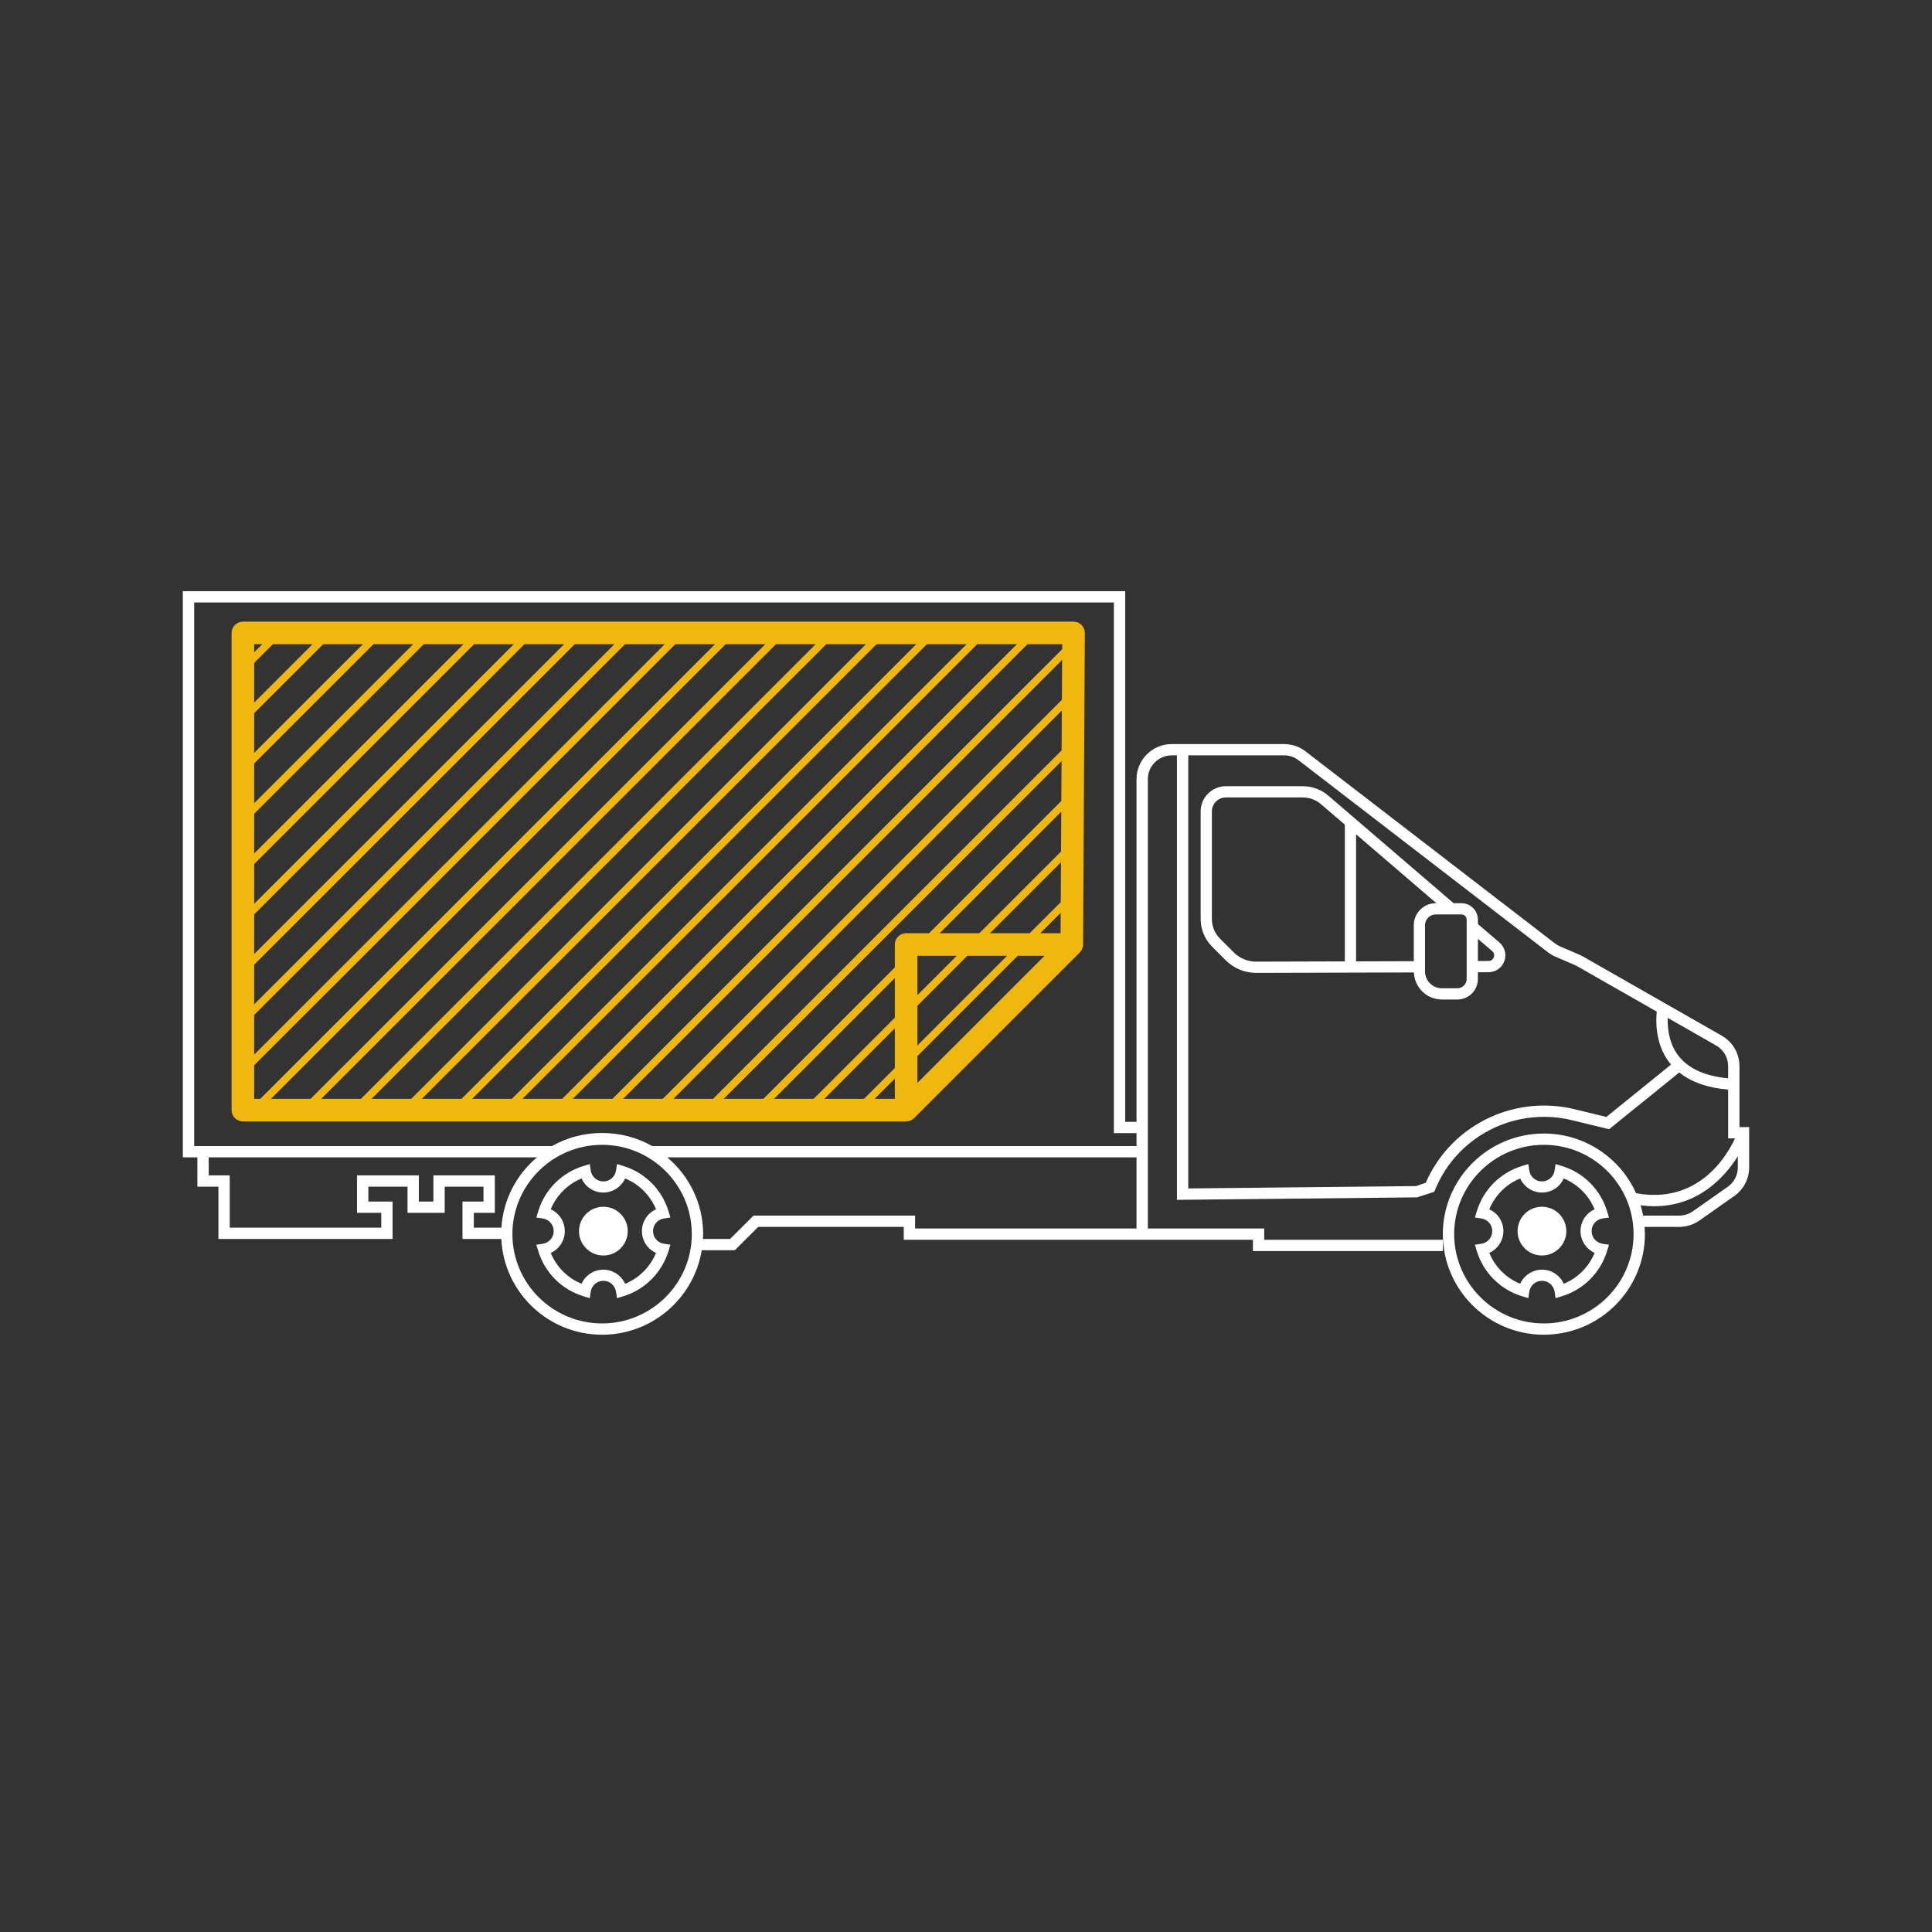
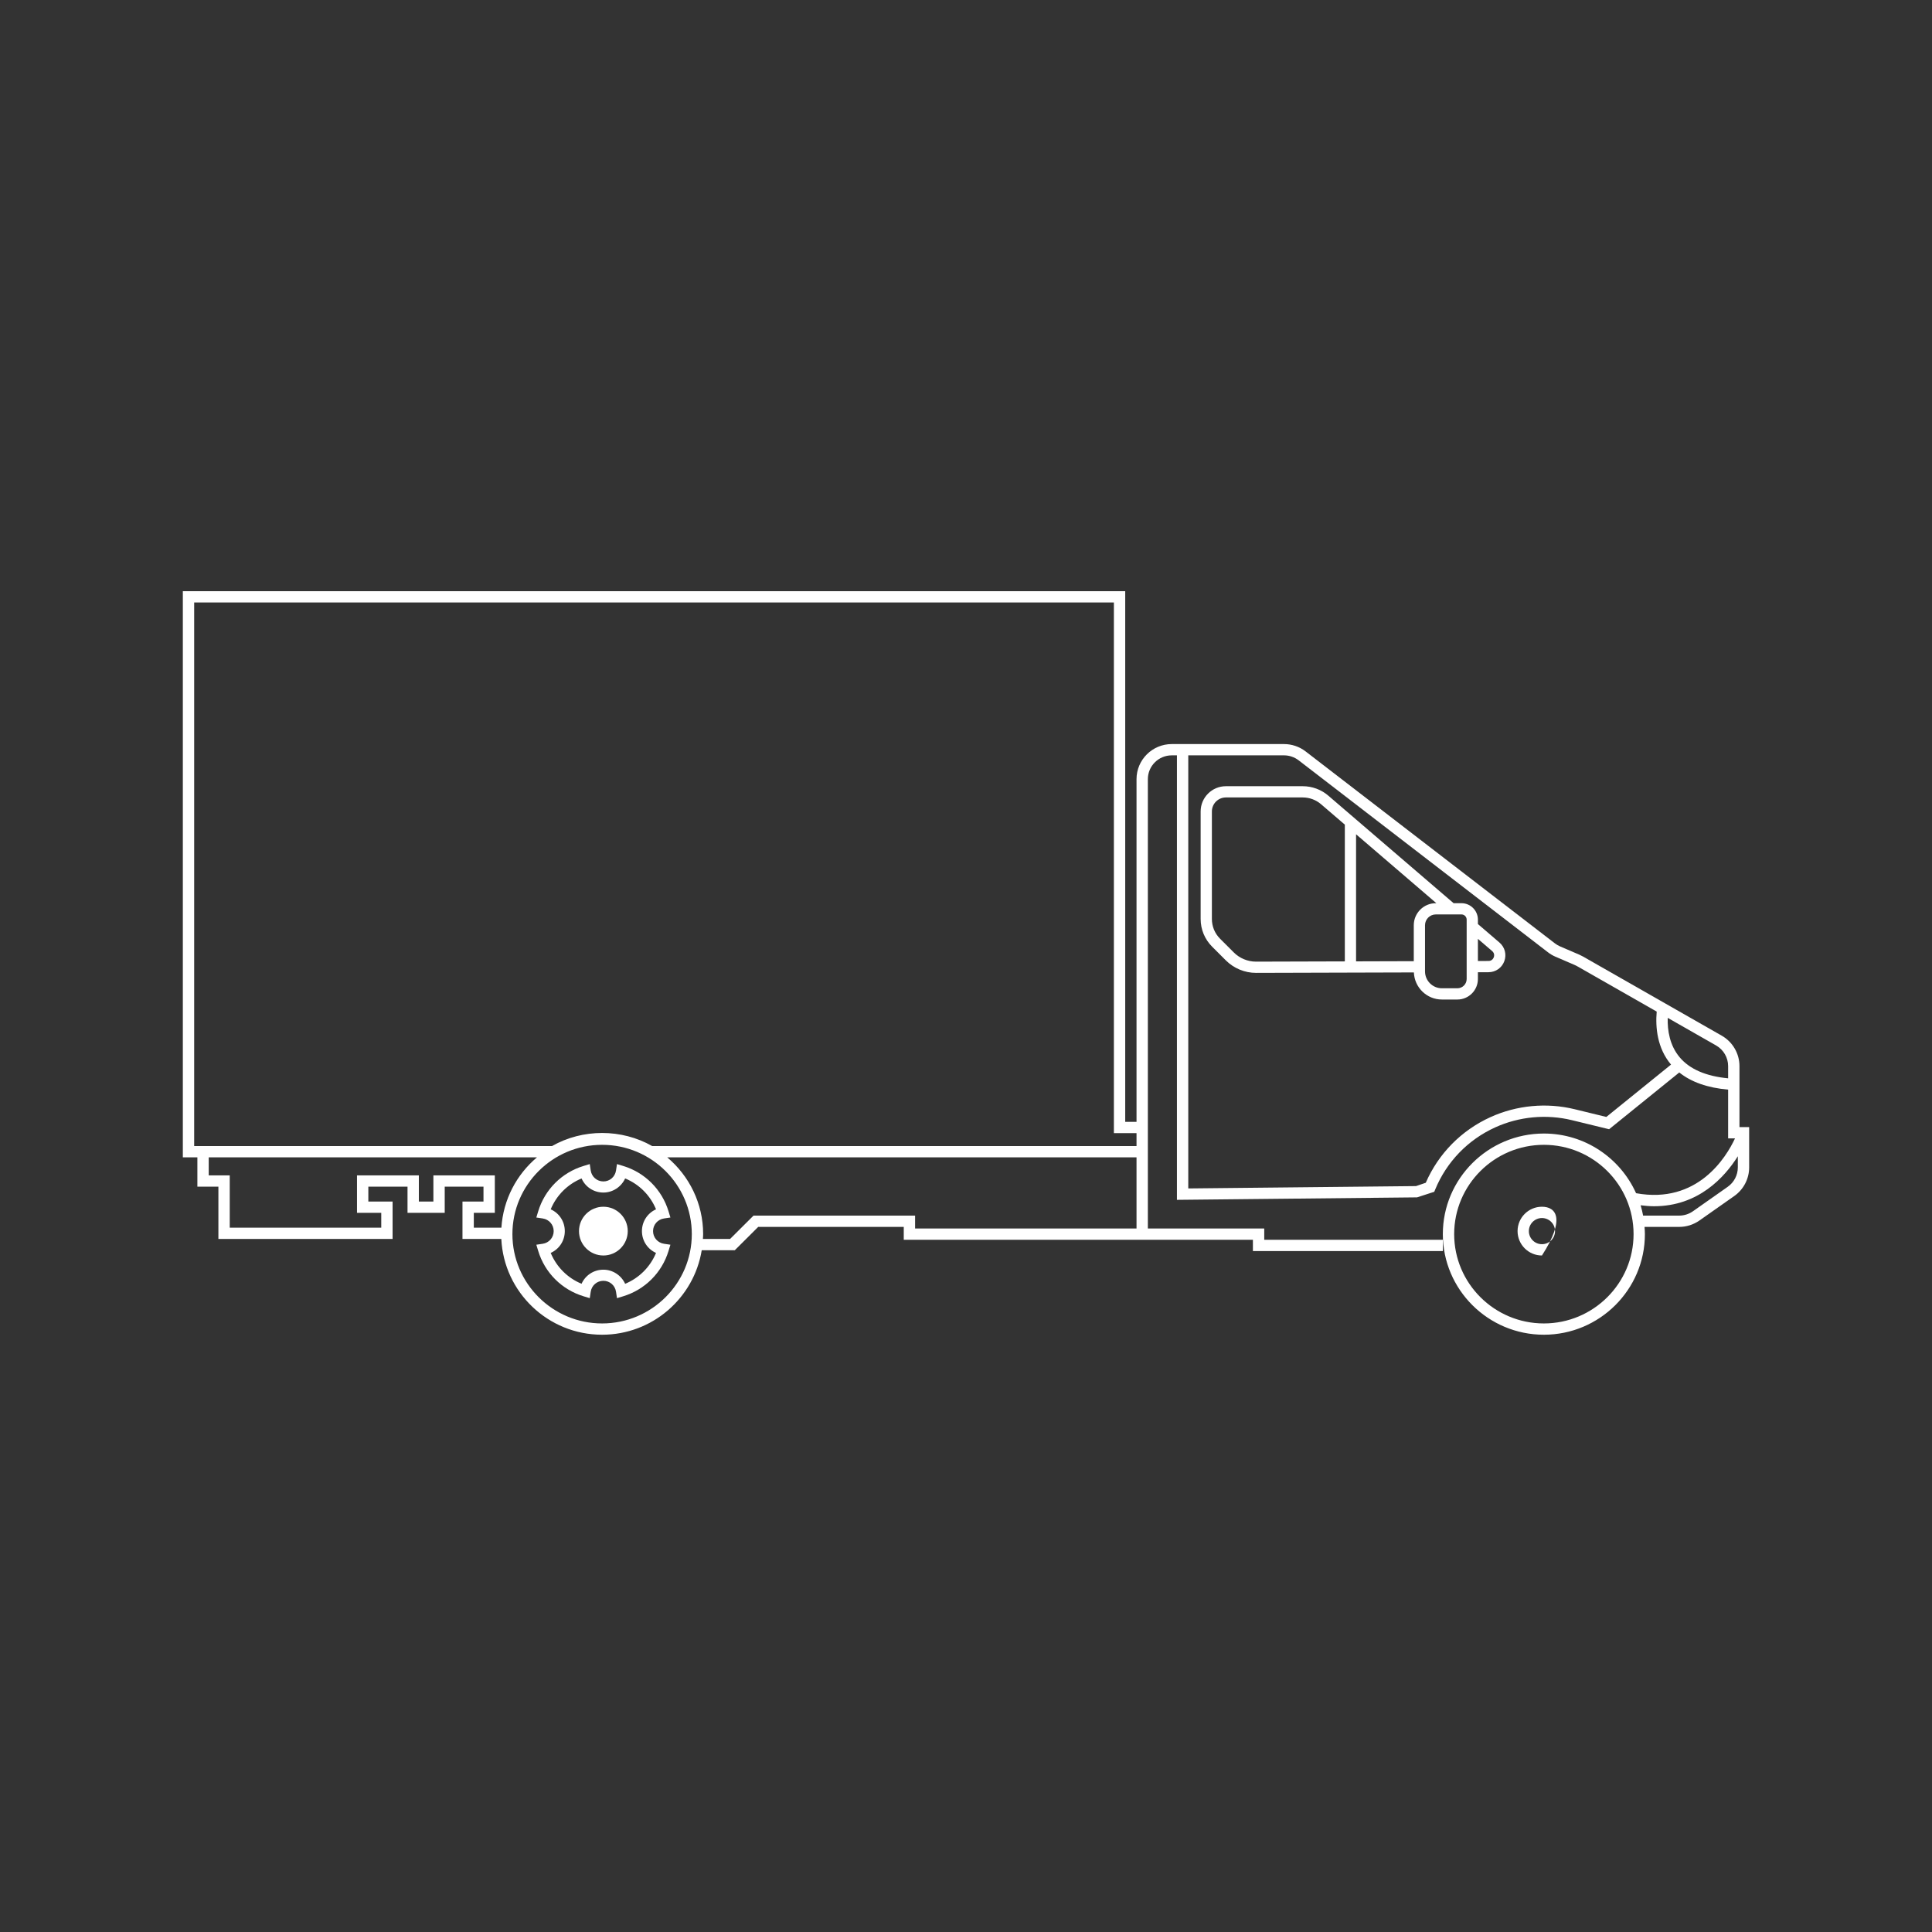
<svg xmlns="http://www.w3.org/2000/svg" width="317" height="317" viewBox="0 0 317 317" fill="none">
  <rect x="0" y="0" width="317" height="317" fill="#333333" stroke="none" />
-   <path d="M39.852 102C38.83 102 38 102.829 38 103.852V182.148C38 183.171 38.83 184 39.852 184H148.677C148.799 184 148.919 183.988 149.038 183.964C149.086 183.955 149.13 183.936 149.177 183.922C149.247 183.903 149.316 183.887 149.383 183.86C149.439 183.837 149.49 183.803 149.543 183.775C149.597 183.747 149.652 183.724 149.703 183.69C149.804 183.623 149.9 183.545 149.987 183.457L177.168 156.283C177.285 156.166 177.378 156.031 177.459 155.89C177.478 155.856 177.496 155.823 177.513 155.788C177.584 155.644 177.642 155.495 177.674 155.338C177.675 155.333 177.674 155.328 177.676 155.323C177.697 155.212 177.71 155.099 177.711 154.984L178 103.862C178.002 103.37 177.808 102.896 177.461 102.546C177.114 102.197 176.641 102 176.148 102H39.852ZM174.28 106.523L151.764 129.032L122.068 158.721L115.424 165.364L100.488 180.296H93.98L108.873 165.407L115.518 158.764L145.214 129.075L168.59 105.704H174.285L174.28 106.523ZM150.53 177.678V173.276L160.062 163.746L166.983 156.826H171.387L150.53 177.678ZM152.545 169.515L150.53 171.53V165.023L152.638 162.915L158.729 156.826H165.237L152.545 169.515ZM151.764 162.042L150.53 163.277V156.826H156.982L151.764 162.042ZM146.825 166.98L145.12 168.685L133.506 180.296H126.998L138.57 168.728L145.214 162.085L146.825 160.474V166.98ZM145.993 169.558L146.825 168.726V175.234L141.761 180.296H135.252L145.993 169.558ZM146.825 176.979V180.296H143.507L146.825 176.979ZM174.017 153.122H170.688L174.036 149.775L174.017 153.122ZM168.942 153.122H162.433L174.083 141.475L174.046 148.02L168.942 153.122ZM160.687 153.122H154.179L174.13 133.176L174.093 139.719L160.687 153.122ZM168.361 137.198L152.433 153.122H148.677C147.655 153.122 146.825 153.951 146.825 154.974V158.729L144.341 161.212L137.696 167.855L125.252 180.296H118.743L137.789 161.255L161.81 137.241L174.176 124.877L174.139 131.421L168.361 137.198ZM166.613 130.693L130.272 167.024L116.997 180.296H110.489L130.366 160.425L154.386 136.41L156.278 134.519L160.062 130.736L174.223 116.578L174.186 123.121L166.613 130.693ZM155.405 133.646L122.848 166.194L108.743 180.296H102.234L116.297 166.237L122.941 159.594L146.961 135.58L174.27 108.278L174.233 114.822L155.405 133.646ZM41.705 180.296V174.791L56.904 159.595L63.548 152.953L87.568 128.938L110.809 105.704H117.317L94.119 128.896L70.099 152.911L42.706 180.296H41.705ZM41.705 105.704H43.027L41.705 107.026V105.704ZM44.773 105.704H51.281L41.705 115.277V108.771L44.773 105.704ZM41.705 117.023L53.027 105.704H59.535L47.827 117.409L41.705 123.53V117.023ZM43.024 123.957L61.282 105.704H67.789L55.25 118.24L53.358 120.131L49.574 123.914L41.705 131.782V125.276L43.024 123.957ZM54.231 121.004L69.536 105.704H76.045L62.675 119.07L41.705 140.035V133.528L54.231 121.004ZM57.871 125.618L77.791 105.704H84.299L64.422 125.575L41.705 148.288V141.781L57.871 125.618ZM70.972 120.773L86.045 105.704H92.554L77.523 120.73L41.705 156.54V150.034L70.972 120.773ZM48.699 151.292L72.72 127.278L94.3 105.704H100.808L79.271 127.235L55.251 151.25L41.705 164.793V158.286L48.699 151.292ZM49.48 158.765L85.821 122.433L102.554 105.704H109.063L92.371 122.391L62.675 152.08L56.031 158.723L41.705 173.045V166.538L49.48 158.765ZM64.328 160.425L100.669 124.094L119.063 105.704H125.572L107.22 124.051L70.879 160.383L50.96 180.296H44.453L64.328 160.425ZM78.396 154.613L102.417 130.599L127.318 105.704H133.826L108.967 130.556L84.948 154.571L78.303 161.213L59.216 180.296H52.706L78.396 154.613ZM79.177 162.086L85.821 155.443L115.518 125.754L135.572 105.704H142.081L122.068 125.712L92.371 155.401L85.727 162.043L67.47 180.296H60.962L79.177 162.086ZM86.6 162.916L93.245 156.273L117.264 132.259L143.827 105.704H150.335L125.709 130.325L93.152 162.874L75.725 180.296H69.216L86.6 162.916ZM100.669 157.104L124.69 133.09L126.582 131.198L130.366 127.415L152.081 105.704H158.59L136.916 127.372L100.575 163.704L83.979 180.296H77.471L100.669 157.104ZM108.093 157.934L132.113 133.92L160.336 105.704H166.844L138.665 133.877L114.644 157.891L108 164.534L92.234 180.296H85.725L108.093 157.934Z" fill="#F0B70E" />
  <path d="M285.409 184.933V174.926C285.409 172.868 284.295 170.955 282.503 169.933L259.714 156.933C259.526 156.827 259.335 156.731 259.138 156.646L255.969 155.282C255.669 155.152 255.385 154.985 255.127 154.787L214.219 123.288C213.211 122.512 211.956 122.086 210.684 122.086H192.259C189.072 122.086 186.479 124.667 186.479 127.84V184.075H184.625V97H30V189.9H32.386V194.706H35.835V203.288H64.415V197.146H60.437V194.706H66.865V198.997H72.969V194.706H79.33V197.146H75.883V203.288H82.255C82.675 212.02 89.921 219 98.793 219C107.028 219 113.861 212.983 115.138 205.137H120.562L124.407 201.308H148.287V203.42H205.575V205.269H236.74V203.417H207.435V201.568H188.339V127.84C188.339 125.688 190.097 123.937 192.259 123.937H193.11V196.868L232.507 196.462L235.331 195.547L235.491 195.159C237.36 190.629 240.853 187.014 245.329 184.98C249.256 183.196 253.731 182.776 257.922 183.797L264.02 185.283L275.533 175.969C277.493 177.545 280.178 178.489 283.549 178.785V186.785H284.678C283.227 189.89 278.537 197.613 268.445 195.78C265.855 190.019 260.054 185.989 253.316 185.989C244.175 185.989 236.738 193.393 236.738 202.494C236.738 211.595 244.175 219 253.316 219C262.456 219 269.893 211.595 269.893 202.494C269.893 202.094 269.861 201.701 269.833 201.308H275.514C276.714 201.308 277.867 200.944 278.847 200.255L284.554 196.243C286.086 195.167 287 193.41 287 191.542V184.933H285.409ZM31.86 98.852H182.766V185.926H186.479V188.048H107.017C101.994 185.181 95.594 185.179 90.568 188.048H31.86V98.852ZM77.743 198.997H81.19V192.855H71.109V197.146H68.725V192.855H58.577V198.997H62.556V201.436H37.695V192.855H34.246V189.9H88.102C84.761 192.715 82.565 196.821 82.269 201.436H77.743V198.997ZM98.793 217.148C90.677 217.148 84.075 210.574 84.075 202.494C84.075 194.414 90.677 187.841 98.793 187.841C106.908 187.841 113.511 194.414 113.511 202.494C113.511 210.574 106.908 217.148 98.793 217.148ZM186.479 201.568H150.147V199.456H123.637L119.792 203.285H115.331C115.343 203.021 115.371 202.761 115.371 202.494C115.371 197.448 113.079 192.93 109.483 189.9H186.479V201.568ZM263.564 183.266L258.364 181.999C253.768 180.878 248.862 181.339 244.557 183.296C239.779 185.466 236.022 189.281 233.937 194.066L232.337 194.612L194.97 194.997V123.937H210.684C211.546 123.937 212.398 124.227 213.081 124.753L253.989 156.252C254.371 156.545 254.787 156.79 255.23 156.981L258.4 158.346C258.536 158.405 258.667 158.47 258.791 158.542L271.829 165.979C271.609 168.559 271.895 171.962 274.181 174.677L263.564 183.266ZM275.612 173.495C273.961 171.541 273.58 169.081 273.635 167.009L281.578 171.54C282.794 172.233 283.549 173.53 283.549 174.926V176.929C279.929 176.585 277.254 175.439 275.612 173.495ZM253.316 217.148C245.201 217.148 238.598 210.574 238.598 202.494C238.598 194.414 245.201 187.841 253.316 187.841C261.431 187.841 268.034 194.414 268.034 202.494C268.034 210.574 261.431 217.148 253.316 217.148ZM283.481 194.73L277.775 198.742C277.11 199.209 276.328 199.456 275.514 199.456H269.6C269.491 198.881 269.357 198.314 269.19 197.761C269.953 197.856 270.696 197.918 271.402 197.918C278.66 197.918 282.961 193.18 285.14 189.718V191.542C285.14 192.809 284.52 194.001 283.481 194.73Z" fill="white" />
-   <circle cx="253" cy="202" r="3" fill="white" />
  <circle cx="99" cy="202" r="3" fill="white" />
  <path d="M242.492 151.615V150.892C242.492 149.405 241.282 148.195 239.794 148.195H238.506L217.954 130.555C216.787 129.552 215.296 129 213.756 129H201.143C198.858 129 197 130.858 197 133.143V150.778C197 152.497 197.669 154.112 198.883 155.327L201.138 157.581C202.439 158.883 204.24 159.629 206.08 159.629H206.1L231.988 159.555C232.08 162.019 234.1 164 236.587 164H239.124C240.981 164 242.492 162.49 242.492 160.633V159.524L244.237 159.519C245.405 159.516 246.422 158.806 246.825 157.71C247.23 156.614 246.919 155.414 246.032 154.653L242.492 151.615ZM235.676 148.195H235.588C233.594 148.195 231.971 149.817 231.971 151.812V157.71L222.502 157.738V136.888L235.676 148.195ZM206.096 157.785H206.08C204.726 157.785 203.4 157.236 202.442 156.278L200.187 154.024C199.32 153.157 198.844 152.005 198.844 150.778V133.143C198.844 131.875 199.875 130.844 201.143 130.844H213.756C214.855 130.844 215.92 131.238 216.753 131.954L220.658 135.306V157.743L206.096 157.785ZM240.648 160.633C240.648 161.473 239.965 162.156 239.124 162.156H236.587C235.059 162.156 233.815 160.912 233.815 159.384V151.812C233.815 150.834 234.611 150.039 235.588 150.039H239.794C240.265 150.039 240.648 150.421 240.648 150.892V160.633ZM245.095 157.072C245.044 157.213 244.828 157.673 244.232 157.675L242.492 157.68V154.044L244.831 156.052C245.283 156.44 245.148 156.931 245.095 157.072Z" fill="white" />
  <path d="M99.001 198C96.794 198 95 199.794 95 202C95 204.206 96.794 206 99.001 206C101.205 206 103 204.206 103 202C103 199.794 101.205 198 99.001 198ZM99.001 204.146C97.817 204.146 96.854 203.183 96.854 202C96.854 200.817 97.817 199.854 99.001 199.854C100.183 199.854 101.146 200.817 101.146 202C101.146 203.183 100.183 204.146 99.001 204.146Z" fill="white" />
  <path d="M102.244 191.306L101.233 191L101.077 192.045C100.923 193.09 100.049 193.848 99.001 193.848C97.951 193.848 97.077 193.09 96.923 192.045L96.767 191L95.756 191.306C92.177 192.391 89.391 195.177 88.306 198.757L88 199.768L89.045 199.923C90.09 200.078 90.848 200.951 90.848 202C90.848 203.049 90.09 203.922 89.045 204.077L88 204.232L88.306 205.243C89.391 208.824 92.177 211.609 95.756 212.694L96.767 213L96.923 211.955C97.077 210.91 97.951 210.152 99.001 210.152C100.049 210.152 100.923 210.91 101.077 211.955L101.233 213L102.244 212.694C105.822 211.609 108.607 208.824 109.694 205.244L110 204.232L108.955 204.077C107.911 203.922 107.152 203.049 107.152 202C107.152 200.951 107.911 200.078 108.955 199.923L110 199.768L109.694 198.756C108.607 195.176 105.822 192.391 102.244 191.306ZM105.328 202C105.328 203.588 106.254 204.959 107.64 205.577C106.69 207.875 104.87 209.695 102.573 210.643C101.947 209.271 100.558 208.328 99.001 208.328C97.413 208.328 96.04 209.254 95.422 210.64C93.126 209.692 91.308 207.874 90.359 205.577C91.746 204.96 92.672 203.588 92.672 202C92.672 200.412 91.746 199.041 90.359 198.423C91.308 196.126 93.126 194.308 95.422 193.36C96.04 194.746 97.413 195.672 99.001 195.672C100.558 195.672 101.947 194.729 102.573 193.357C104.87 194.305 106.69 196.125 107.64 198.423C106.254 199.041 105.328 200.413 105.328 202Z" fill="white" />
-   <path d="M253 198C250.794 198 249 199.794 249 202C249 204.206 250.794 206 253 206C255.206 206 257 204.206 257 202C257 199.794 255.206 198 253 198ZM253 204.146C251.816 204.146 250.853 203.183 250.853 202C250.853 200.817 251.816 199.854 253 199.854C254.184 199.854 255.147 200.817 255.147 202C255.147 203.183 254.184 204.146 253 204.146Z" fill="white" />
-   <path d="M256.244 191.307L255.232 191.001L255.077 192.046C254.922 193.091 254.048 193.849 253 193.849C251.95 193.849 251.077 193.091 250.923 192.046L250.769 191L249.756 191.307C246.177 192.391 243.391 195.176 242.306 198.757L242 199.768L243.045 199.923C244.09 200.078 244.848 200.951 244.848 202C244.848 203.049 244.09 203.922 243.045 204.077L242 204.232L242.306 205.243C243.391 208.824 246.177 211.609 249.756 212.693L250.769 213L250.923 211.954C251.077 210.909 251.95 210.151 253 210.151C254.048 210.151 254.922 210.909 255.077 211.954L255.232 212.999L256.244 212.693C259.823 211.609 262.609 208.824 263.694 205.243L264 204.232L262.955 204.077C261.91 203.922 261.152 203.049 261.152 202C261.152 200.951 261.91 200.078 262.955 199.923L264 199.768L263.694 198.757C262.609 195.176 259.823 192.391 256.244 191.307ZM259.328 202C259.328 203.558 260.271 204.946 261.642 205.572C260.695 207.871 258.876 209.691 256.577 210.64C255.96 209.254 254.587 208.328 253 208.328C251.441 208.328 250.052 209.271 249.428 210.642C247.127 209.694 245.305 207.873 244.358 205.572C245.729 204.946 246.672 203.558 246.672 202C246.672 200.413 245.746 199.041 244.359 198.423C245.309 196.125 247.129 194.305 249.428 193.358C250.052 194.729 251.441 195.672 253 195.672C254.587 195.672 255.96 194.746 256.577 193.36C258.873 194.308 260.692 196.126 261.641 198.423C260.254 199.041 259.328 200.413 259.328 202Z" fill="white" />
+   <path d="M253 198C250.794 198 249 199.794 249 202C249 204.206 250.794 206 253 206C257 199.794 255.206 198 253 198ZM253 204.146C251.816 204.146 250.853 203.183 250.853 202C250.853 200.817 251.816 199.854 253 199.854C254.184 199.854 255.147 200.817 255.147 202C255.147 203.183 254.184 204.146 253 204.146Z" fill="white" />
</svg>